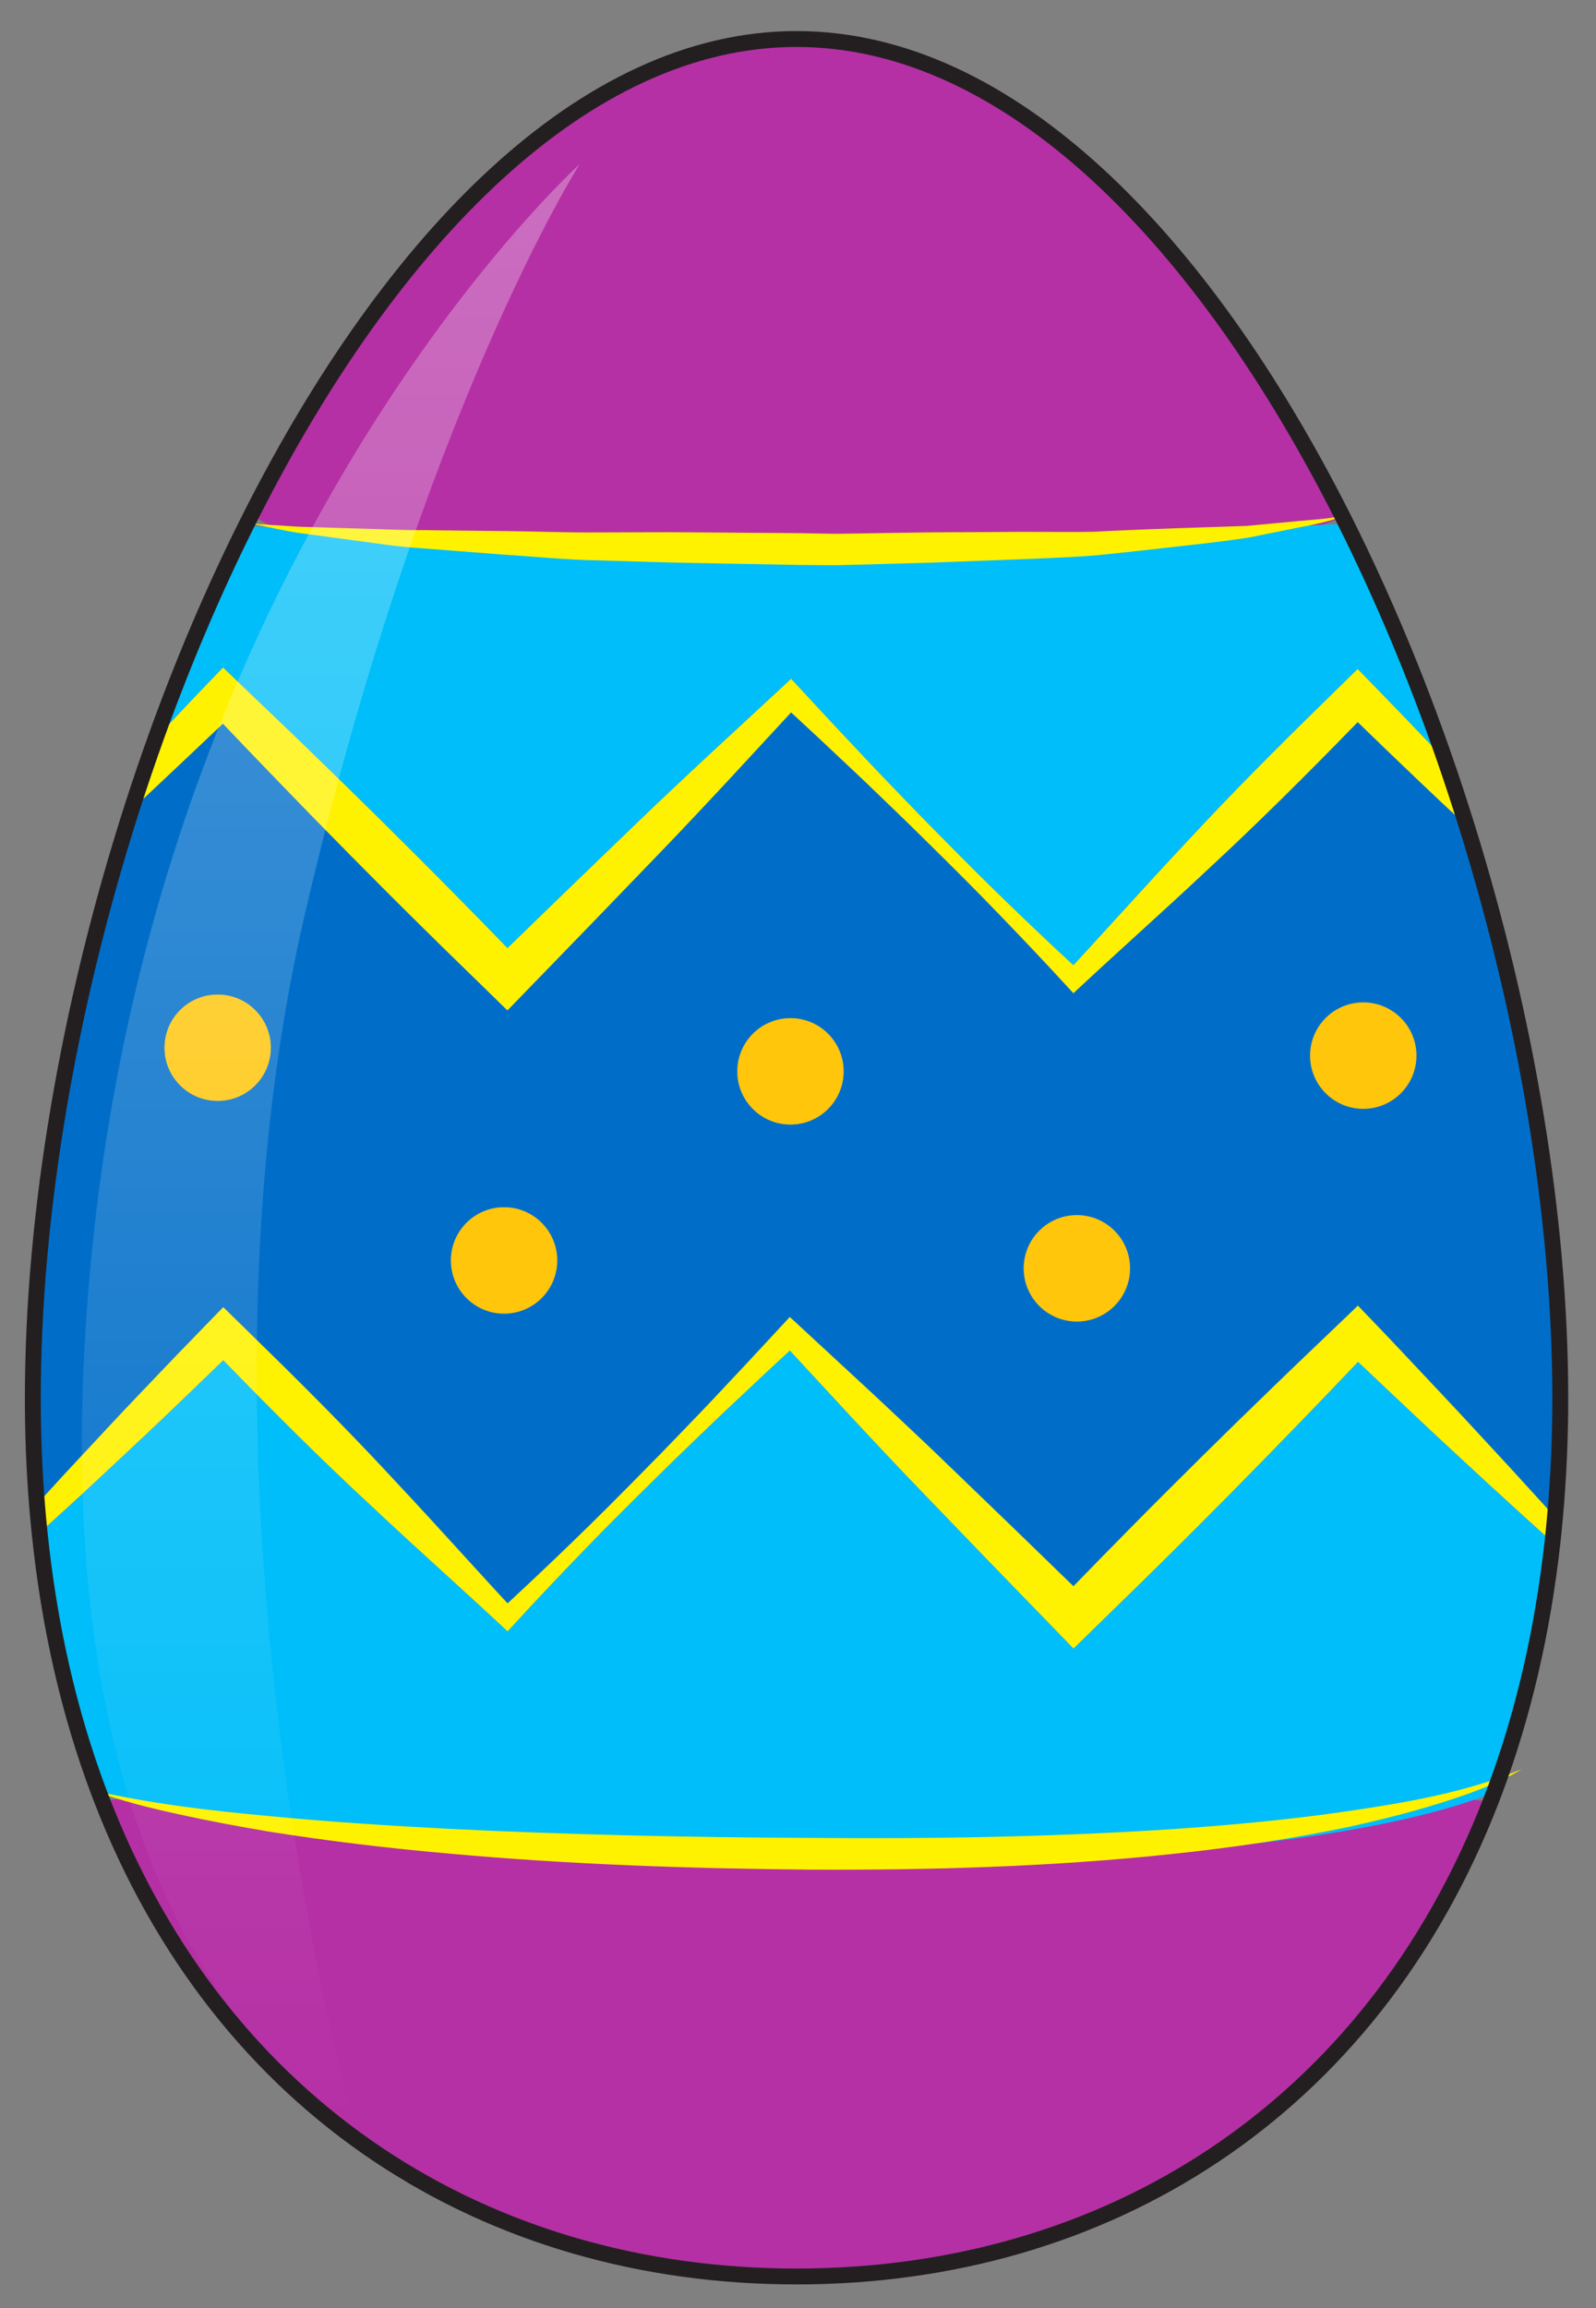
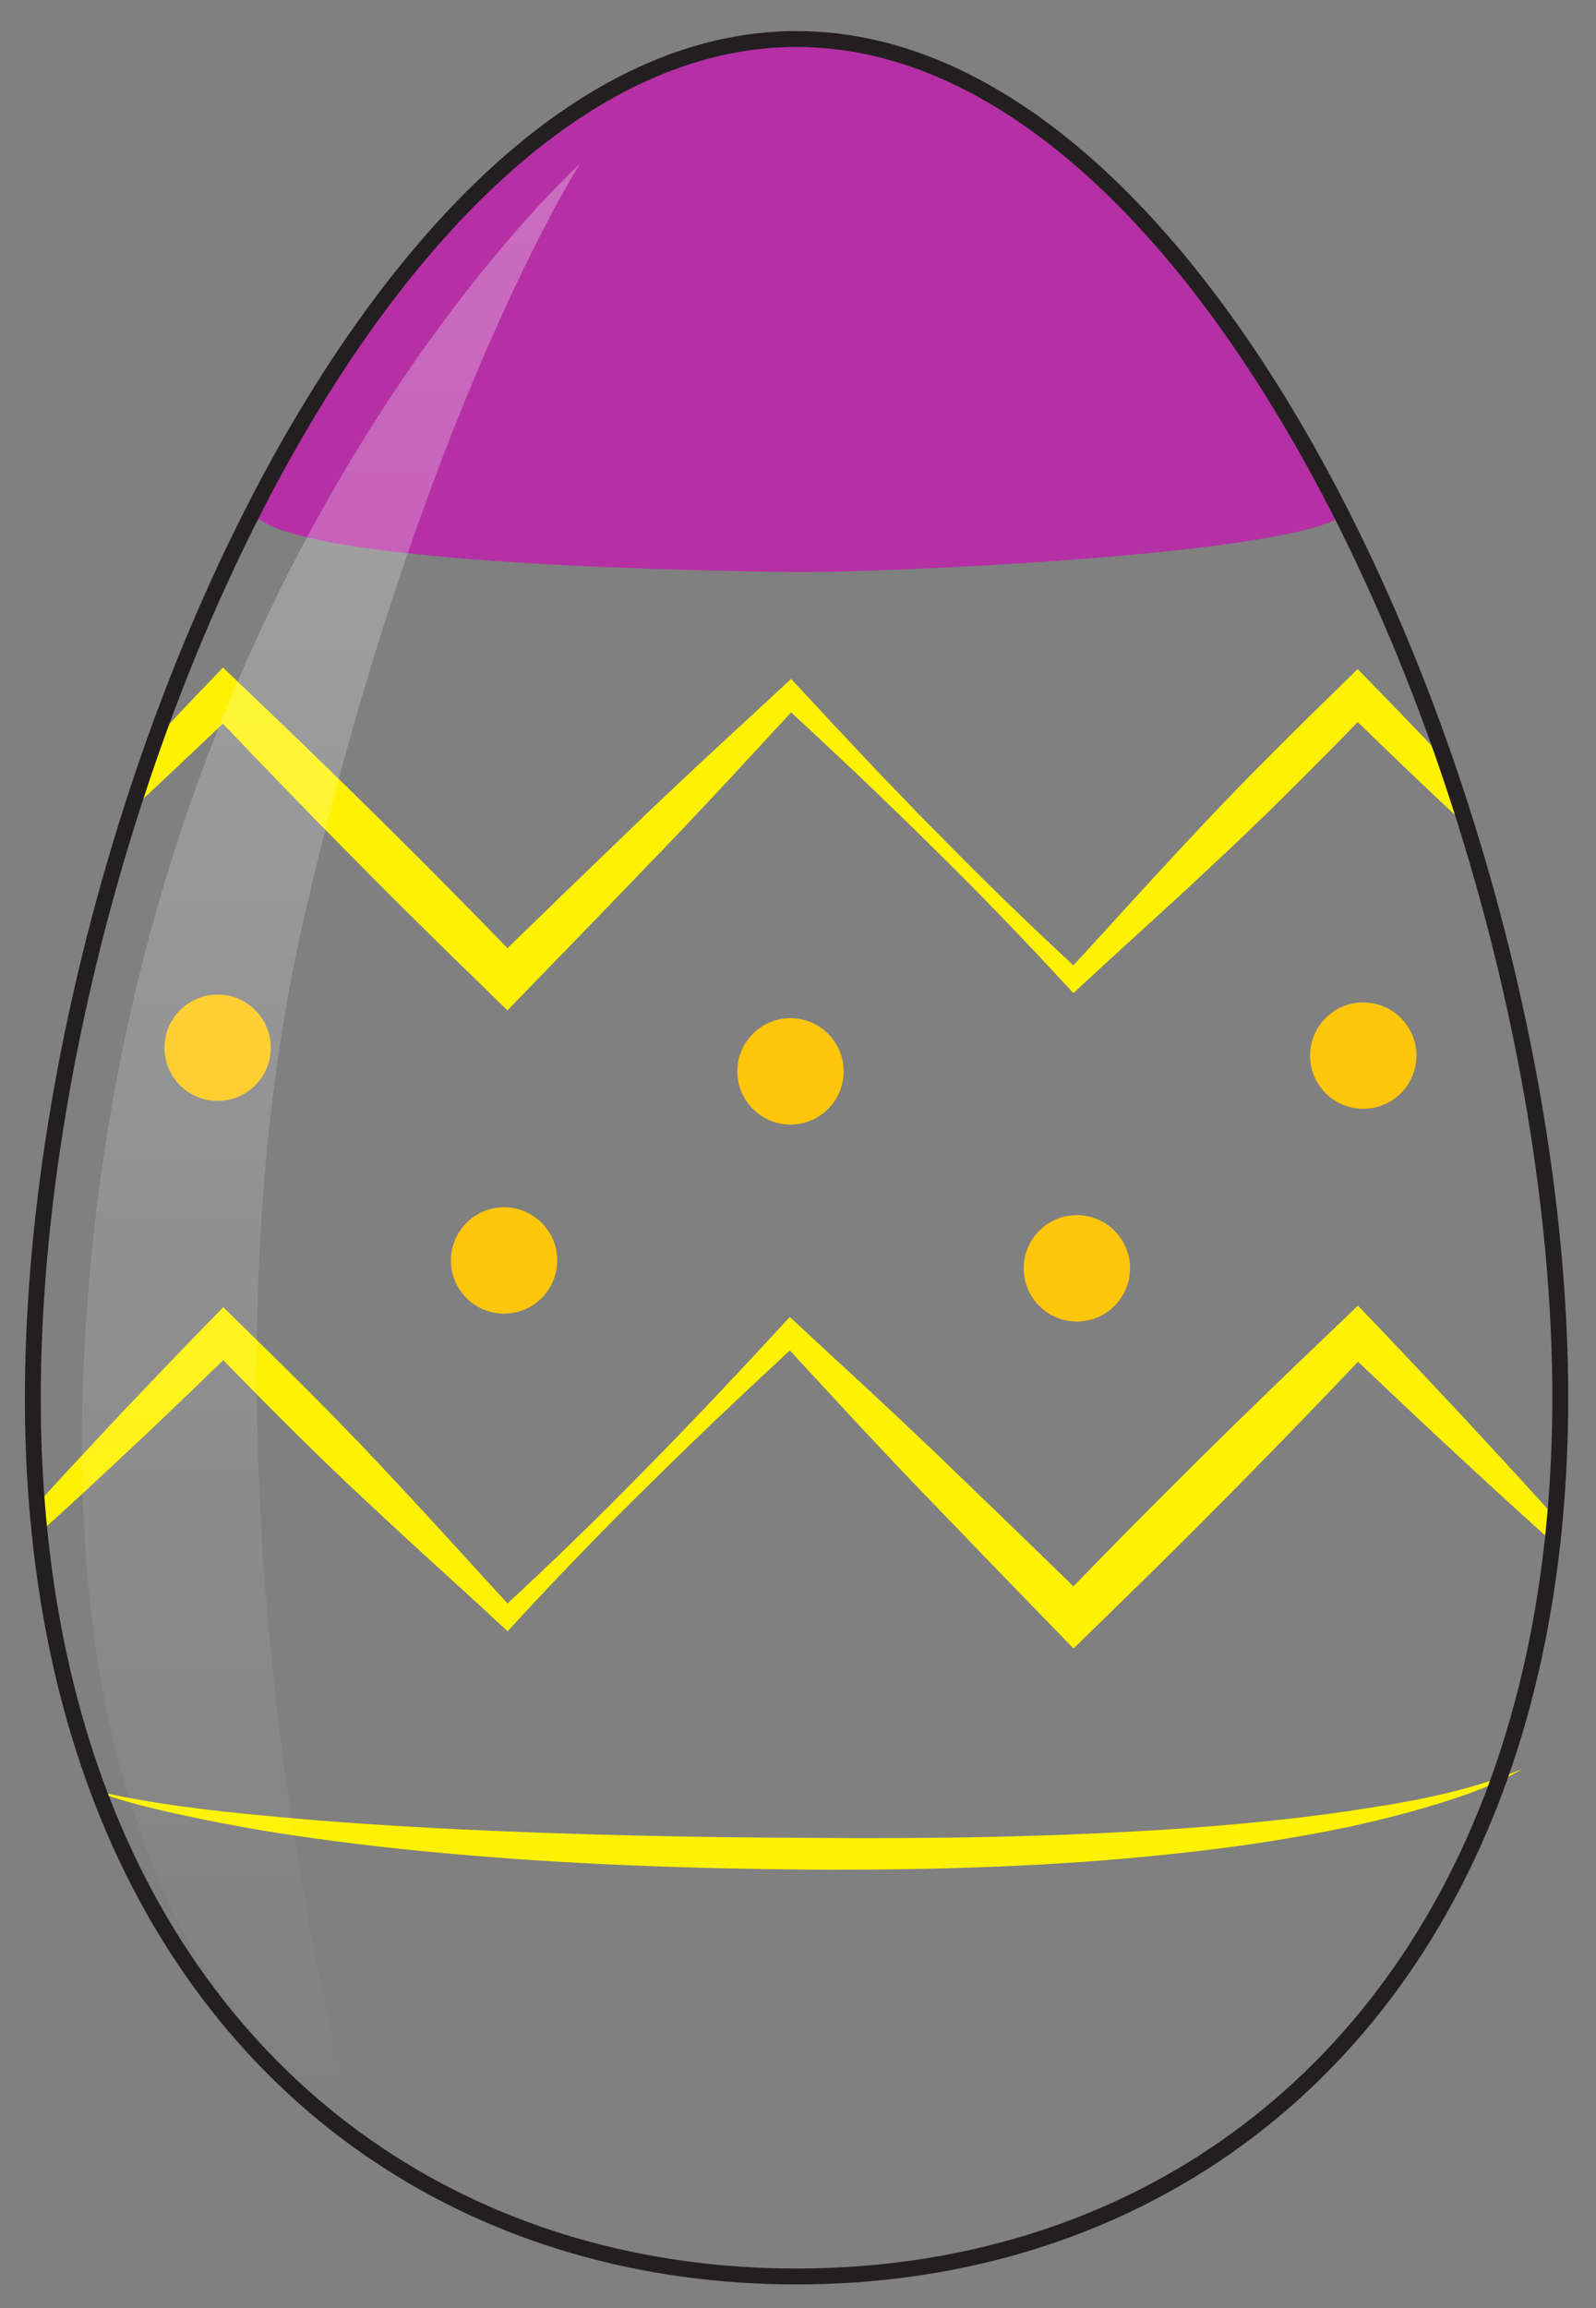
<svg xmlns="http://www.w3.org/2000/svg" version="1.1" id="cupboard" x="0px" y="0px" width="100.5px" height="145.25px" viewBox="0 0 100.5 145.25" enable-background="new 0 0 100.5 145.25" xml:space="preserve">
  <rect x="0" y="0" width="100.5" height="145.25" fill="#808080" stroke="none" />
-   <path fill="#B530A5" d="M51.834,103.667c0,0-39.185,9.761-45.421,9.598c7.58,19.644,24.328,30.046,43.77,30.046  c19.422,0,36.152-10.38,43.742-29.982C88.55,113.457,51.834,103.667,51.834,103.667z" />
  <path fill="#B530A5" d="M49.834,36c5.008,0.074,31-1,34.687-3.533C75.792,15.238,63.632,2.506,50.183,2.506  c-13.412,0-25.541,12.661-34.264,29.814C18.5,35.667,46.168,35.931,49.834,36z" />
-   <path fill="#006EC9" d="M92.372,51.985c-1.068-0.994-2.135-1.989-3.188-2.998c-1.236-1.176-2.465-2.36-3.689-3.548l-1.395,1.424  c-0.738,0.748-1.477,1.499-2.223,2.24c-1.488,1.487-2.994,2.954-4.525,4.398c-1.535,1.441-3.074,2.875-4.633,4.291  c-1.551,1.425-3.117,2.832-4.656,4.268l-0.473,0.44l-0.404-0.44c-1.426-1.551-2.871-3.077-4.336-4.59  c-1.459-1.515-2.951-2.996-4.451-4.473c-0.746-0.74-1.496-1.478-2.258-2.203c-0.76-0.728-1.512-1.465-2.279-2.184l-2.299-2.162  l-1.748-1.62l-3.801,4.108c-0.713,0.774-1.439,1.535-2.158,2.304s-1.445,1.529-2.174,2.287L37.3,58.071l-4.395,4.53l-0.953,0.982  l-1.004-0.982c-1.504-1.471-3.02-2.931-4.512-4.412c-1.498-1.477-2.982-2.967-4.463-4.462l-2.213-2.25l-2.197-2.265  c-1.184-1.216-2.354-2.446-3.527-3.673c-1.215,1.156-2.439,2.304-3.66,3.455c-0.674,0.64-1.355,1.272-2.039,1.903  C4.36,63.281,2.091,76.382,2.091,88.03c0,2.271,0.086,4.478,0.256,6.616c0.021-0.023,0.041-0.048,0.064-0.071  c0.711-0.774,1.416-1.56,2.135-2.327c1.439-1.534,2.863-3.085,4.32-4.604c1.449-1.524,2.908-3.04,4.377-4.546l0.816-0.836  l0.854,0.836l2.254,2.208c0.75,0.737,1.5,1.476,2.242,2.222c1.486,1.487,2.953,2.994,4.398,4.524  c1.439,1.535,2.873,3.076,4.291,4.634c1.289,1.403,2.566,2.819,3.863,4.217c1.387-1.283,2.76-2.581,4.117-3.896  c1.514-1.46,2.996-2.952,4.473-4.451c0.74-0.746,1.477-1.497,2.203-2.258s1.465-1.511,2.184-2.279l2.162-2.3l2.148-2.314  l0.486-0.525l0.568,0.525l4.637,4.289c0.773,0.713,1.533,1.439,2.303,2.158c0.77,0.718,1.529,1.445,2.287,2.175l4.543,4.381  l3.523,3.418c1.15-1.182,2.299-2.365,3.461-3.535c1.477-1.499,2.967-2.982,4.461-4.463l2.25-2.212l2.264-2.198  c1.508-1.468,3.037-2.912,4.557-4.369l0.918-0.883l0.852,0.883c1.459,1.515,2.891,3.057,4.336,4.587  c1.447,1.527,2.865,3.085,4.299,4.627l2.129,2.333c0.275,0.302,0.547,0.606,0.82,0.909c0.217-2.407,0.332-4.897,0.332-7.475  C98.274,76.723,96.134,64.045,92.372,51.985z M13.706,69.28c-1.848,0-3.346-1.498-3.346-3.346c0-1.849,1.498-3.347,3.346-3.347  c1.85,0,3.348,1.498,3.348,3.347C17.054,67.782,15.556,69.28,13.706,69.28z M31.741,82.667c-1.848,0-3.346-1.499-3.346-3.347  c0-1.849,1.498-3.347,3.346-3.347c1.85,0,3.346,1.498,3.346,3.347C35.087,81.168,33.591,82.667,31.741,82.667z M49.776,70.768  c-1.85,0-3.348-1.498-3.348-3.346c0-1.849,1.498-3.348,3.348-3.348c1.848,0,3.346,1.499,3.346,3.348  C53.122,69.27,51.624,70.768,49.776,70.768z M67.81,83.163c-1.848,0-3.346-1.499-3.346-3.347c0-1.849,1.498-3.347,3.346-3.347  c1.85,0,3.348,1.498,3.348,3.347C71.157,81.664,69.659,83.163,67.81,83.163z M85.845,69.776c-1.848,0-3.346-1.498-3.346-3.347  s1.498-3.347,3.346-3.347s3.346,1.498,3.346,3.347S87.692,69.776,85.845,69.776z" />
-   <path fill="#00BEF9" d="M93.802,93.452c-1.541-1.433-3.1-2.85-4.627-4.298c-1.219-1.151-2.443-2.299-3.66-3.455  c-1.172,1.227-2.344,2.457-3.527,3.674l-2.197,2.264l-2.211,2.25c-1.48,1.495-2.965,2.985-4.465,4.462  c-1.492,1.481-3.008,2.94-4.512,4.412l-1.004,0.983l-0.953-0.983l-4.395-4.53l-4.381-4.543c-0.729-0.758-1.457-1.518-2.174-2.287  c-0.719-0.769-1.447-1.529-2.16-2.304l-3.801-4.109l-1.746,1.621l-2.299,2.163c-0.77,0.718-1.52,1.455-2.281,2.182  c-0.76,0.727-1.51,1.464-2.258,2.205c-1.498,1.476-2.99,2.957-4.451,4.473c-1.463,1.511-2.91,3.039-4.334,4.589l-0.404,0.441  l-0.473-0.441c-1.539-1.435-3.105-2.843-4.658-4.268c-1.557-1.417-3.098-2.851-4.633-4.29c-1.529-1.444-3.037-2.912-4.525-4.399  c-0.746-0.741-1.482-1.491-2.221-2.241l-1.395-1.424c-1.225,1.188-2.453,2.373-3.689,3.549c-1.52,1.456-3.07,2.88-4.604,4.32  c-0.768,0.719-1.553,1.423-2.328,2.135c-0.307,0.281-0.619,0.559-0.926,0.838c0.613,6.01,1.889,11.473,3.73,16.369  c6.593,1.858,32.897,3.932,43.926,4.191c28.333,0.667,40.333-2.667,43.98-4.254c1.762-4.708,3.004-9.938,3.639-15.674  c-0.553-0.495-1.104-0.991-1.65-1.49L93.802,93.452z" />
-   <path fill="#00BEF9" d="M14.044,42.007l0.92,0.883c1.518,1.456,3.047,2.901,4.555,4.368l2.264,2.199l2.25,2.212  c1.494,1.48,2.986,2.965,4.461,4.463c1.162,1.17,2.312,2.354,3.461,3.535l3.523-3.418l4.545-4.381  c0.756-0.729,1.518-1.457,2.287-2.175c0.768-0.719,1.527-1.446,2.303-2.158l4.637-4.289l0.566-0.525l0.488,0.525l2.148,2.314  l2.162,2.301c0.719,0.769,1.455,1.519,2.182,2.278c0.727,0.762,1.465,1.512,2.205,2.259c1.477,1.498,2.957,2.991,4.473,4.451  c1.357,1.313,2.729,2.611,4.117,3.895c1.295-1.397,2.572-2.813,3.863-4.217c1.416-1.558,2.852-3.099,4.291-4.633  c1.443-1.53,2.912-3.038,4.398-4.526c0.74-0.745,1.49-1.483,2.24-2.221l2.254-2.208l0.854-0.836l0.816,0.836  c1.469,1.506,2.928,3.021,4.379,4.547c0.104,0.108,0.207,0.22,0.311,0.329c-1.795-5.167-3.887-10.174-6.23-14.857  C79.677,33.116,73.842,33.924,68.75,34c-3.666,0.068-4.832,0.459-8.5,0.5l-12,0.25L36.5,34.5c-3.666-0.04-4.582-0.182-8.25-0.25  c-3.322-0.049-9.401-1.068-12.726-1.148c-2.1,4.214-3.996,8.687-5.658,13.302c1.105-1.177,2.209-2.353,3.328-3.514L14.044,42.007z" />
  <path fill="#FFF200" d="M94.993,92.263c-1.434-1.542-2.852-3.1-4.299-4.627c-1.445-1.53-2.877-3.072-4.336-4.587l-0.852-0.883  l-0.918,0.883c-1.52,1.457-3.049,2.901-4.557,4.369l-2.264,2.198l-2.25,2.212c-1.494,1.48-2.984,2.964-4.461,4.463  c-1.162,1.17-2.311,2.354-3.461,3.535l-3.523-3.418l-4.543-4.381c-0.758-0.729-1.518-1.457-2.287-2.175  c-0.77-0.719-1.529-1.445-2.303-2.158l-4.637-4.289l-0.568-0.525l-0.486,0.525l-2.148,2.314l-2.162,2.3  c-0.719,0.769-1.457,1.519-2.184,2.279s-1.463,1.512-2.203,2.258c-1.477,1.499-2.959,2.991-4.473,4.451  c-1.357,1.314-2.73,2.612-4.117,3.896c-1.297-1.397-2.574-2.813-3.863-4.217c-1.418-1.558-2.852-3.099-4.291-4.634  c-1.445-1.53-2.912-3.037-4.398-4.524c-0.742-0.746-1.492-1.484-2.242-2.222l-2.254-2.208l-0.854-0.836l-0.816,0.836  c-1.469,1.506-2.928,3.021-4.377,4.546c-1.457,1.519-2.881,3.069-4.32,4.604c-0.719,0.768-1.424,1.553-2.135,2.327  c-0.023,0.023-0.043,0.048-0.064,0.071c0.047,0.604,0.104,1.2,0.164,1.793c0.307-0.279,0.619-0.557,0.926-0.838  c0.775-0.712,1.561-1.416,2.328-2.135c1.533-1.44,3.084-2.864,4.604-4.32c1.236-1.176,2.465-2.36,3.689-3.549l1.395,1.424  c0.738,0.75,1.475,1.5,2.221,2.241c1.488,1.487,2.996,2.955,4.525,4.399c1.535,1.439,3.076,2.873,4.633,4.29  c1.553,1.425,3.119,2.833,4.658,4.268l0.473,0.441l0.404-0.441c1.424-1.55,2.871-3.078,4.334-4.589  c1.461-1.516,2.953-2.997,4.451-4.473c0.748-0.741,1.498-1.479,2.258-2.205c0.762-0.727,1.512-1.464,2.281-2.182l2.299-2.163  l1.746-1.621l3.801,4.109c0.713,0.774,1.441,1.535,2.16,2.304c0.717,0.77,1.445,1.529,2.174,2.287l4.381,4.543l4.395,4.53  l0.953,0.983l1.004-0.983c1.504-1.472,3.02-2.931,4.512-4.412c1.5-1.477,2.984-2.967,4.465-4.462l2.211-2.25l2.197-2.264  c1.184-1.217,2.355-2.447,3.527-3.674c1.217,1.156,2.441,2.304,3.66,3.455c1.527,1.448,3.086,2.865,4.627,4.298l2.334,2.13  c0.547,0.499,1.098,0.995,1.65,1.49c0.059-0.518,0.109-1.041,0.156-1.567c-0.273-0.303-0.545-0.607-0.82-0.909L94.993,92.263z" />
  <path fill="#FFF200" d="M14.036,45.54c1.174,1.227,2.344,2.457,3.527,3.673l2.197,2.265l2.213,2.25  c1.48,1.495,2.965,2.985,4.463,4.462c1.492,1.481,3.008,2.941,4.512,4.412l1.004,0.982l0.953-0.982l4.395-4.53l4.383-4.543  c0.729-0.758,1.455-1.519,2.174-2.287s1.445-1.529,2.158-2.304l3.801-4.108l1.748,1.62l2.299,2.162  c0.768,0.719,1.52,1.456,2.279,2.184c0.762,0.726,1.512,1.463,2.258,2.203c1.5,1.477,2.992,2.958,4.451,4.473  c1.465,1.513,2.91,3.039,4.336,4.59l0.404,0.44l0.473-0.44c1.539-1.436,3.105-2.843,4.656-4.268c1.559-1.416,3.098-2.85,4.633-4.291  c1.531-1.444,3.037-2.911,4.525-4.398c0.746-0.741,1.484-1.492,2.223-2.24l1.395-1.424c1.225,1.188,2.453,2.372,3.689,3.548  c1.053,1.009,2.119,2.004,3.188,2.998c-0.438-1.398-0.895-2.79-1.375-4.17c-0.104-0.109-0.207-0.221-0.311-0.329  c-1.451-1.526-2.91-3.041-4.379-4.547l-0.816-0.836l-0.854,0.836l-2.254,2.208c-0.75,0.737-1.5,1.476-2.24,2.221  c-1.486,1.488-2.955,2.996-4.398,4.526c-1.439,1.534-2.875,3.075-4.291,4.633c-1.291,1.403-2.568,2.819-3.863,4.217  c-1.389-1.283-2.76-2.581-4.117-3.895c-1.516-1.46-2.996-2.953-4.473-4.451c-0.74-0.747-1.479-1.497-2.205-2.259  c-0.727-0.76-1.463-1.51-2.182-2.278l-2.162-2.301l-2.148-2.314l-0.488-0.525l-0.566,0.525l-4.637,4.289  c-0.775,0.712-1.535,1.439-2.303,2.158c-0.77,0.718-1.531,1.445-2.287,2.175l-4.545,4.381l-3.523,3.418  c-1.148-1.182-2.299-2.365-3.461-3.535c-1.475-1.498-2.967-2.982-4.461-4.463l-2.25-2.212l-2.264-2.199  c-1.508-1.467-3.037-2.912-4.555-4.368l-0.92-0.883l-0.85,0.883c-1.119,1.161-2.223,2.337-3.328,3.514  c-0.535,1.485-1.043,2.985-1.529,4.495c0.684-0.631,1.365-1.264,2.039-1.903C11.597,47.844,12.821,46.696,14.036,45.54z" />
  <circle fill="#FFC60B" cx="49.776" cy="67.421" r="3.347" />
  <circle fill="#FFC60B" cx="85.845" cy="66.43" r="3.347" />
  <circle fill="#FFC60B" cx="13.706" cy="65.934" r="3.346" />
  <circle fill="#FFC60B" cx="31.741" cy="79.32" r="3.347" />
  <circle fill="#FFC60B" cx="67.81" cy="79.816" r="3.347" />
  <g>
    <path fill="#FFF200" d="M5.834,112.666c3.691,0.852,7.451,1.287,11.211,1.629c3.759,0.362,7.527,0.601,11.298,0.799   c7.543,0.365,15.097,0.537,22.653,0.564c7.556,0.07,15.1-0.052,22.626-0.535c3.76-0.257,7.516-0.597,11.244-1.144   c3.72-0.547,7.472-1.188,10.968-2.646c-1.633,0.979-3.453,1.604-5.266,2.173c-1.82,0.562-3.669,1.027-5.529,1.438   c-3.728,0.784-7.499,1.339-11.283,1.733c-7.568,0.807-15.185,1.015-22.771,0.979c-7.588-0.067-15.183-0.325-22.75-1.013   c-3.784-0.333-7.56-0.785-11.313-1.383c-1.874-0.315-3.743-0.666-5.6-1.072C9.467,113.783,7.613,113.331,5.834,112.666z" />
  </g>
  <g>
-     <path fill="#FFF200" d="M15.834,32.958c0,0,1.082,0.068,2.976,0.188c0.945,0.029,2.093,0.064,3.41,0.105   c1.316,0.025,2.786,0.118,4.41,0.111c1.619,0.019,3.374,0.039,5.229,0.061c1.854,0.015,3.805,0.101,5.83,0.083   c2.024,0.001,4.116-0.028,6.241-0.003c2.124,0.017,4.282,0.033,6.44,0.05l1.618,0.029c0.259,0.003,0.562,0.016,0.784,0.01   l0.809-0.013c1.076-0.017,2.149-0.035,3.213-0.051c2.128-0.045,4.224-0.031,6.25-0.049c2.025-0.03,3.992,0.023,5.842-0.016   c1.842-0.096,3.587-0.162,5.2-0.22c1.616-0.054,3.098-0.103,4.411-0.146c1.307-0.123,2.446-0.229,3.385-0.317   c0.942-0.09,1.688-0.129,2.182-0.238c0.502-0.082,0.77-0.125,0.77-0.125s-0.259,0.08-0.743,0.23   c-0.483,0.171-1.209,0.342-2.142,0.517c-0.933,0.187-2.066,0.414-3.366,0.673c-1.308,0.202-2.79,0.37-4.411,0.551   c-1.62,0.186-3.379,0.384-5.243,0.568c-1.859,0.14-3.814,0.205-5.841,0.284c-2.026,0.069-4.118,0.172-6.246,0.219   c-1.063,0.028-2.136,0.057-3.213,0.086l-0.808,0.021c-0.317,0.01-0.554,0-0.834,0l-1.624-0.014c-2.165-0.04-4.331-0.081-6.463-0.12   c-2.132-0.032-4.229-0.116-6.257-0.169c-2.029-0.03-3.99-0.241-5.849-0.354c-1.856-0.144-3.612-0.28-5.233-0.406   c-1.618-0.097-3.105-0.351-4.416-0.516c-1.31-0.177-2.45-0.331-3.391-0.458c-0.934-0.151-1.659-0.324-2.158-0.417   C16.1,33.012,15.834,32.958,15.834,32.958z" />
-   </g>
+     </g>
  <path fill="none" stroke="#231F20" stroke-miterlimit="10" d="M92.349,51.936c-0.438-1.399-0.895-2.791-1.373-4.171  c-1.797-5.167-3.889-10.173-6.232-14.857c-0.082-0.163-0.164-0.327-0.246-0.49C75.769,15.189,63.608,2.455,50.159,2.455  c-13.412,0-25.541,12.662-34.264,29.815c-0.131,0.26-0.262,0.521-0.393,0.781c-2.102,4.214-3.998,8.687-5.66,13.301  c-0.533,1.485-1.045,2.985-1.529,4.496C4.339,63.23,2.067,76.332,2.067,87.979c0,2.272,0.086,4.478,0.256,6.616  c0.047,0.604,0.104,1.201,0.164,1.794c0.613,6.01,1.889,11.472,3.73,16.368c0.057,0.153,0.115,0.305,0.174,0.456  c7.58,19.644,24.324,30.046,43.768,30.046c19.422,0,36.15-10.38,43.744-29.982c0.074-0.193,0.146-0.387,0.221-0.582  c1.764-4.708,3.004-9.938,3.639-15.673c0.057-0.519,0.109-1.041,0.156-1.568c0.217-2.406,0.332-4.896,0.332-7.475  C98.251,76.672,96.11,63.994,92.349,51.936z" />
  <linearGradient id="SVGID_1_" gradientUnits="userSpaceOnUse" x1="20.828" y1="133.333" x2="20.828" y2="10.334">
    <stop offset="0" style="stop-color:#FFFFFF;stop-opacity:0" />
    <stop offset="1" style="stop-color:#FFFFFF" />
  </linearGradient>
  <path opacity="0.3" fill="url(#SVGID_1_)" d="M36.5,10.333c0,0-26.091,23.547-30.667,68c-4.667,45.334,16.333,55,16.333,55  s-11.206-40.234-3-75.666C26.5,26,36.5,10.333,36.5,10.333z" />
</svg>